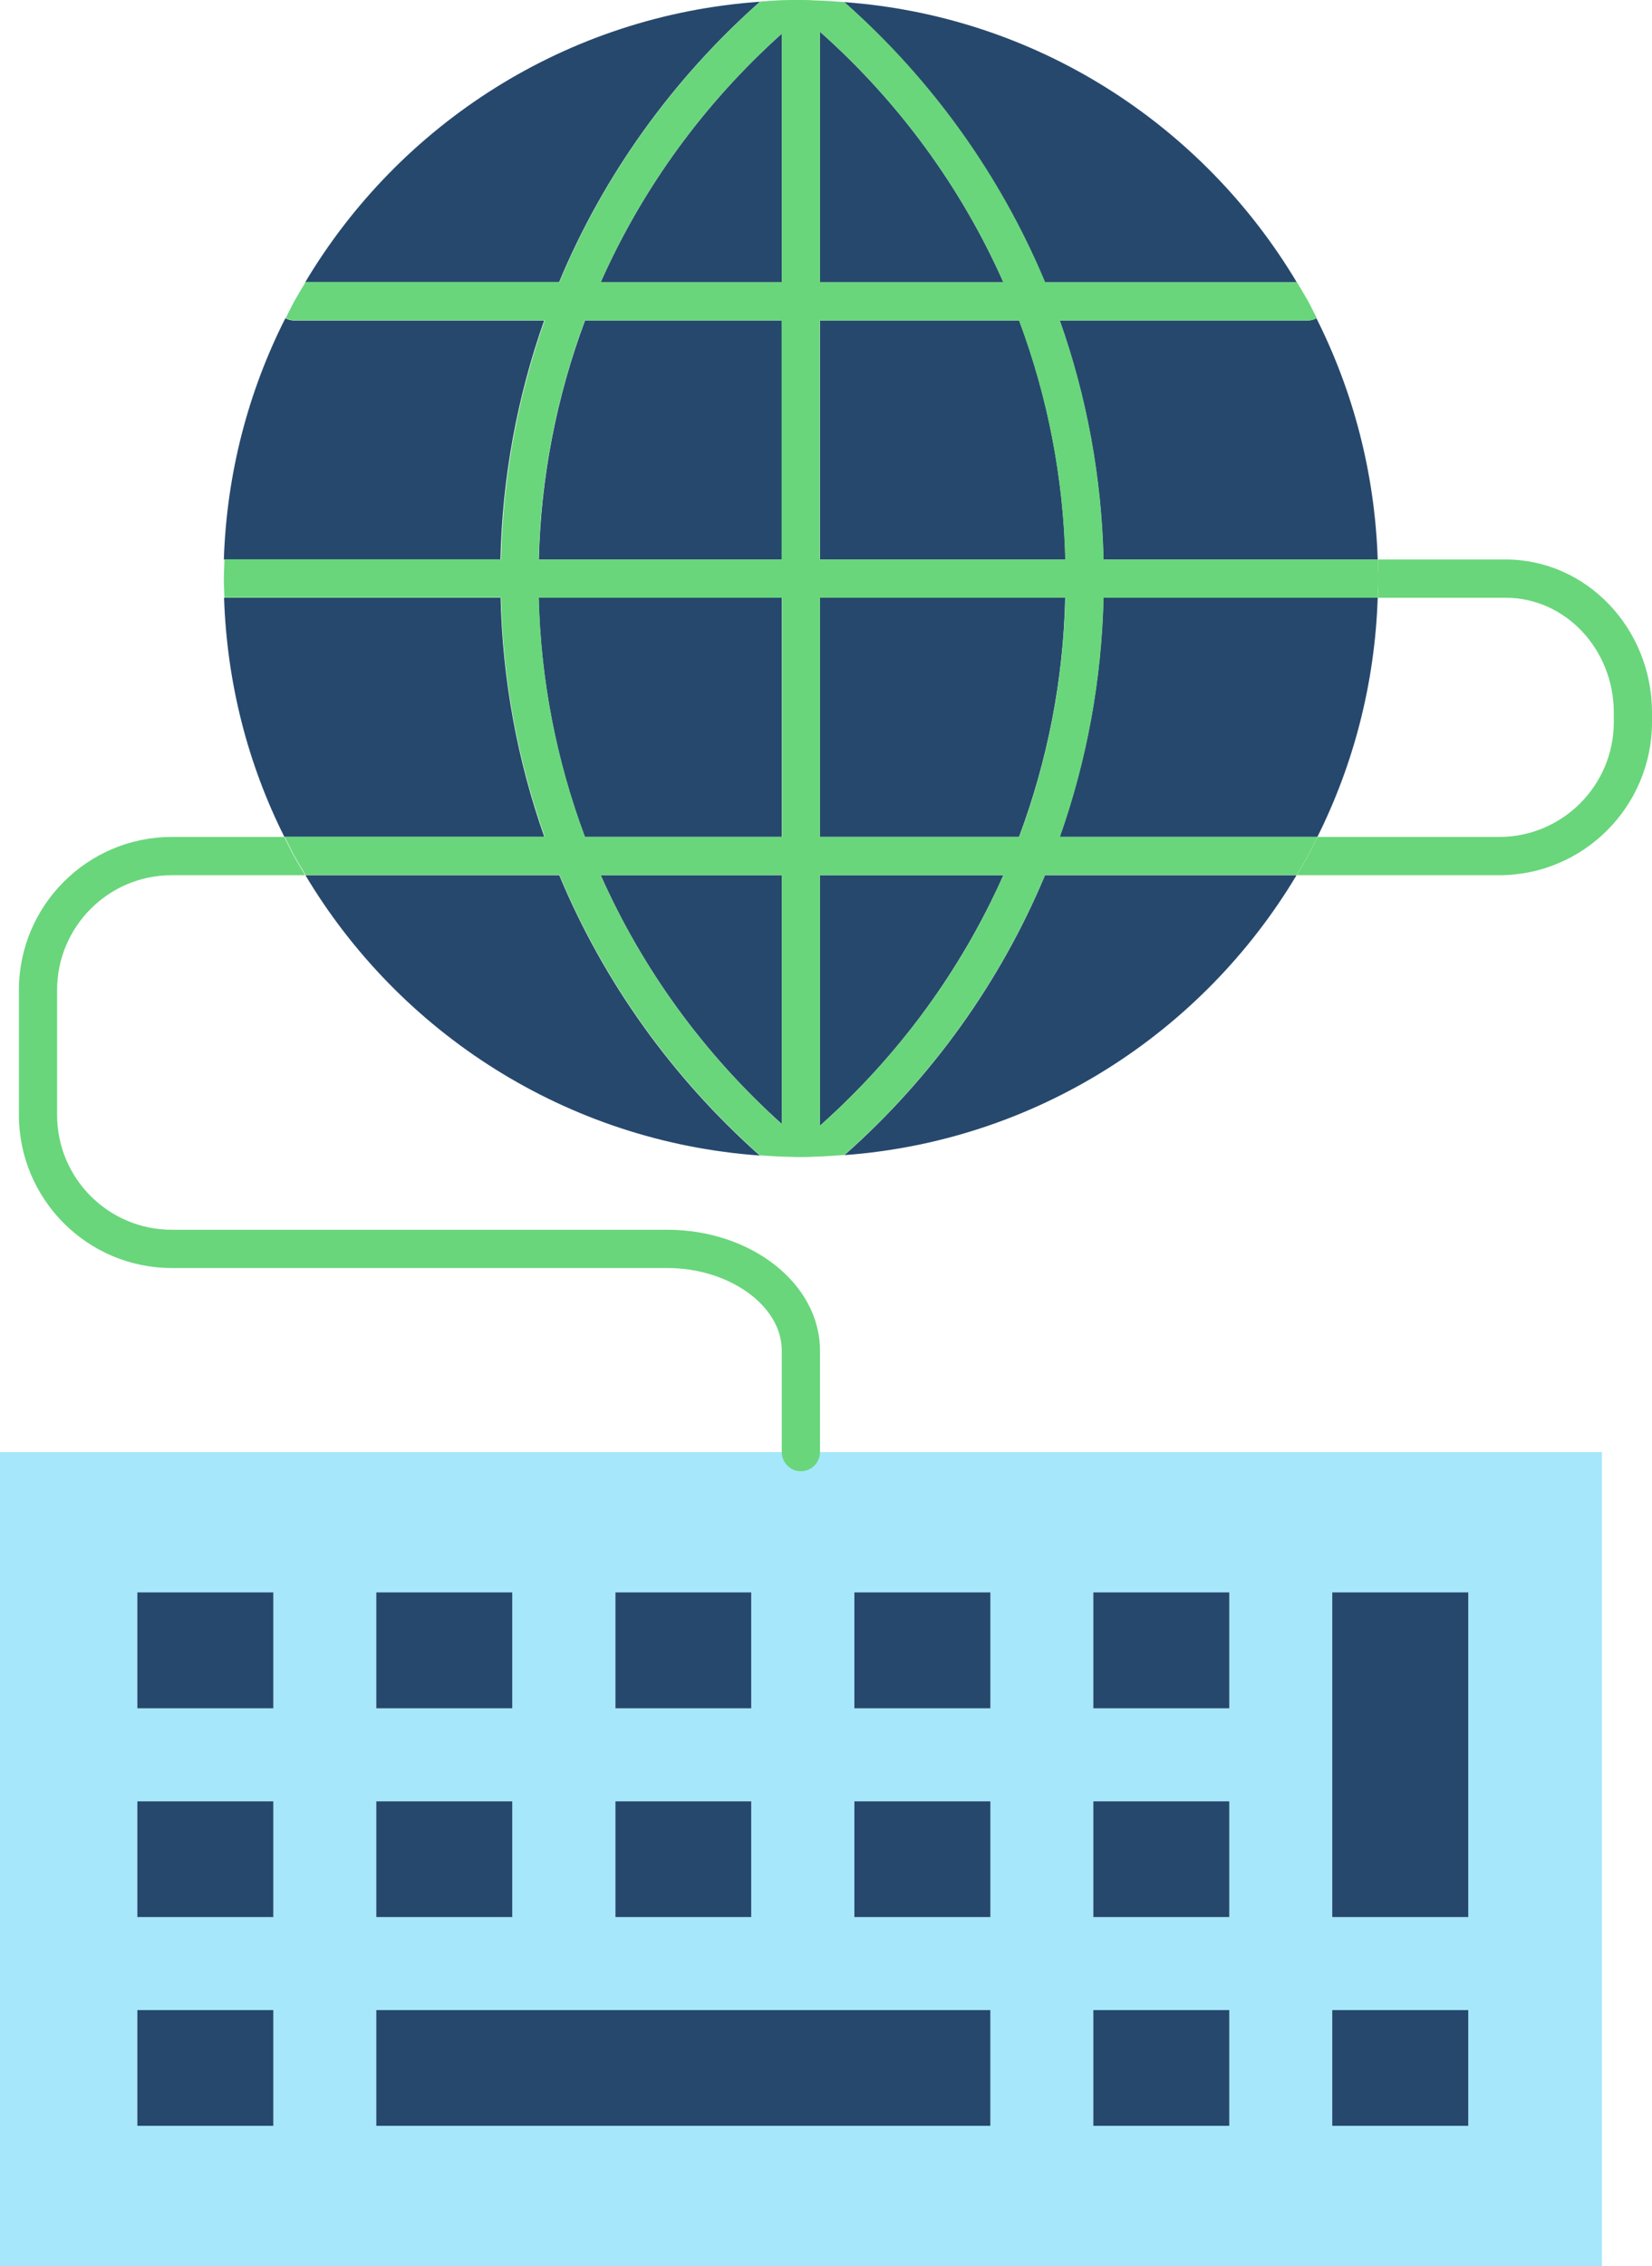
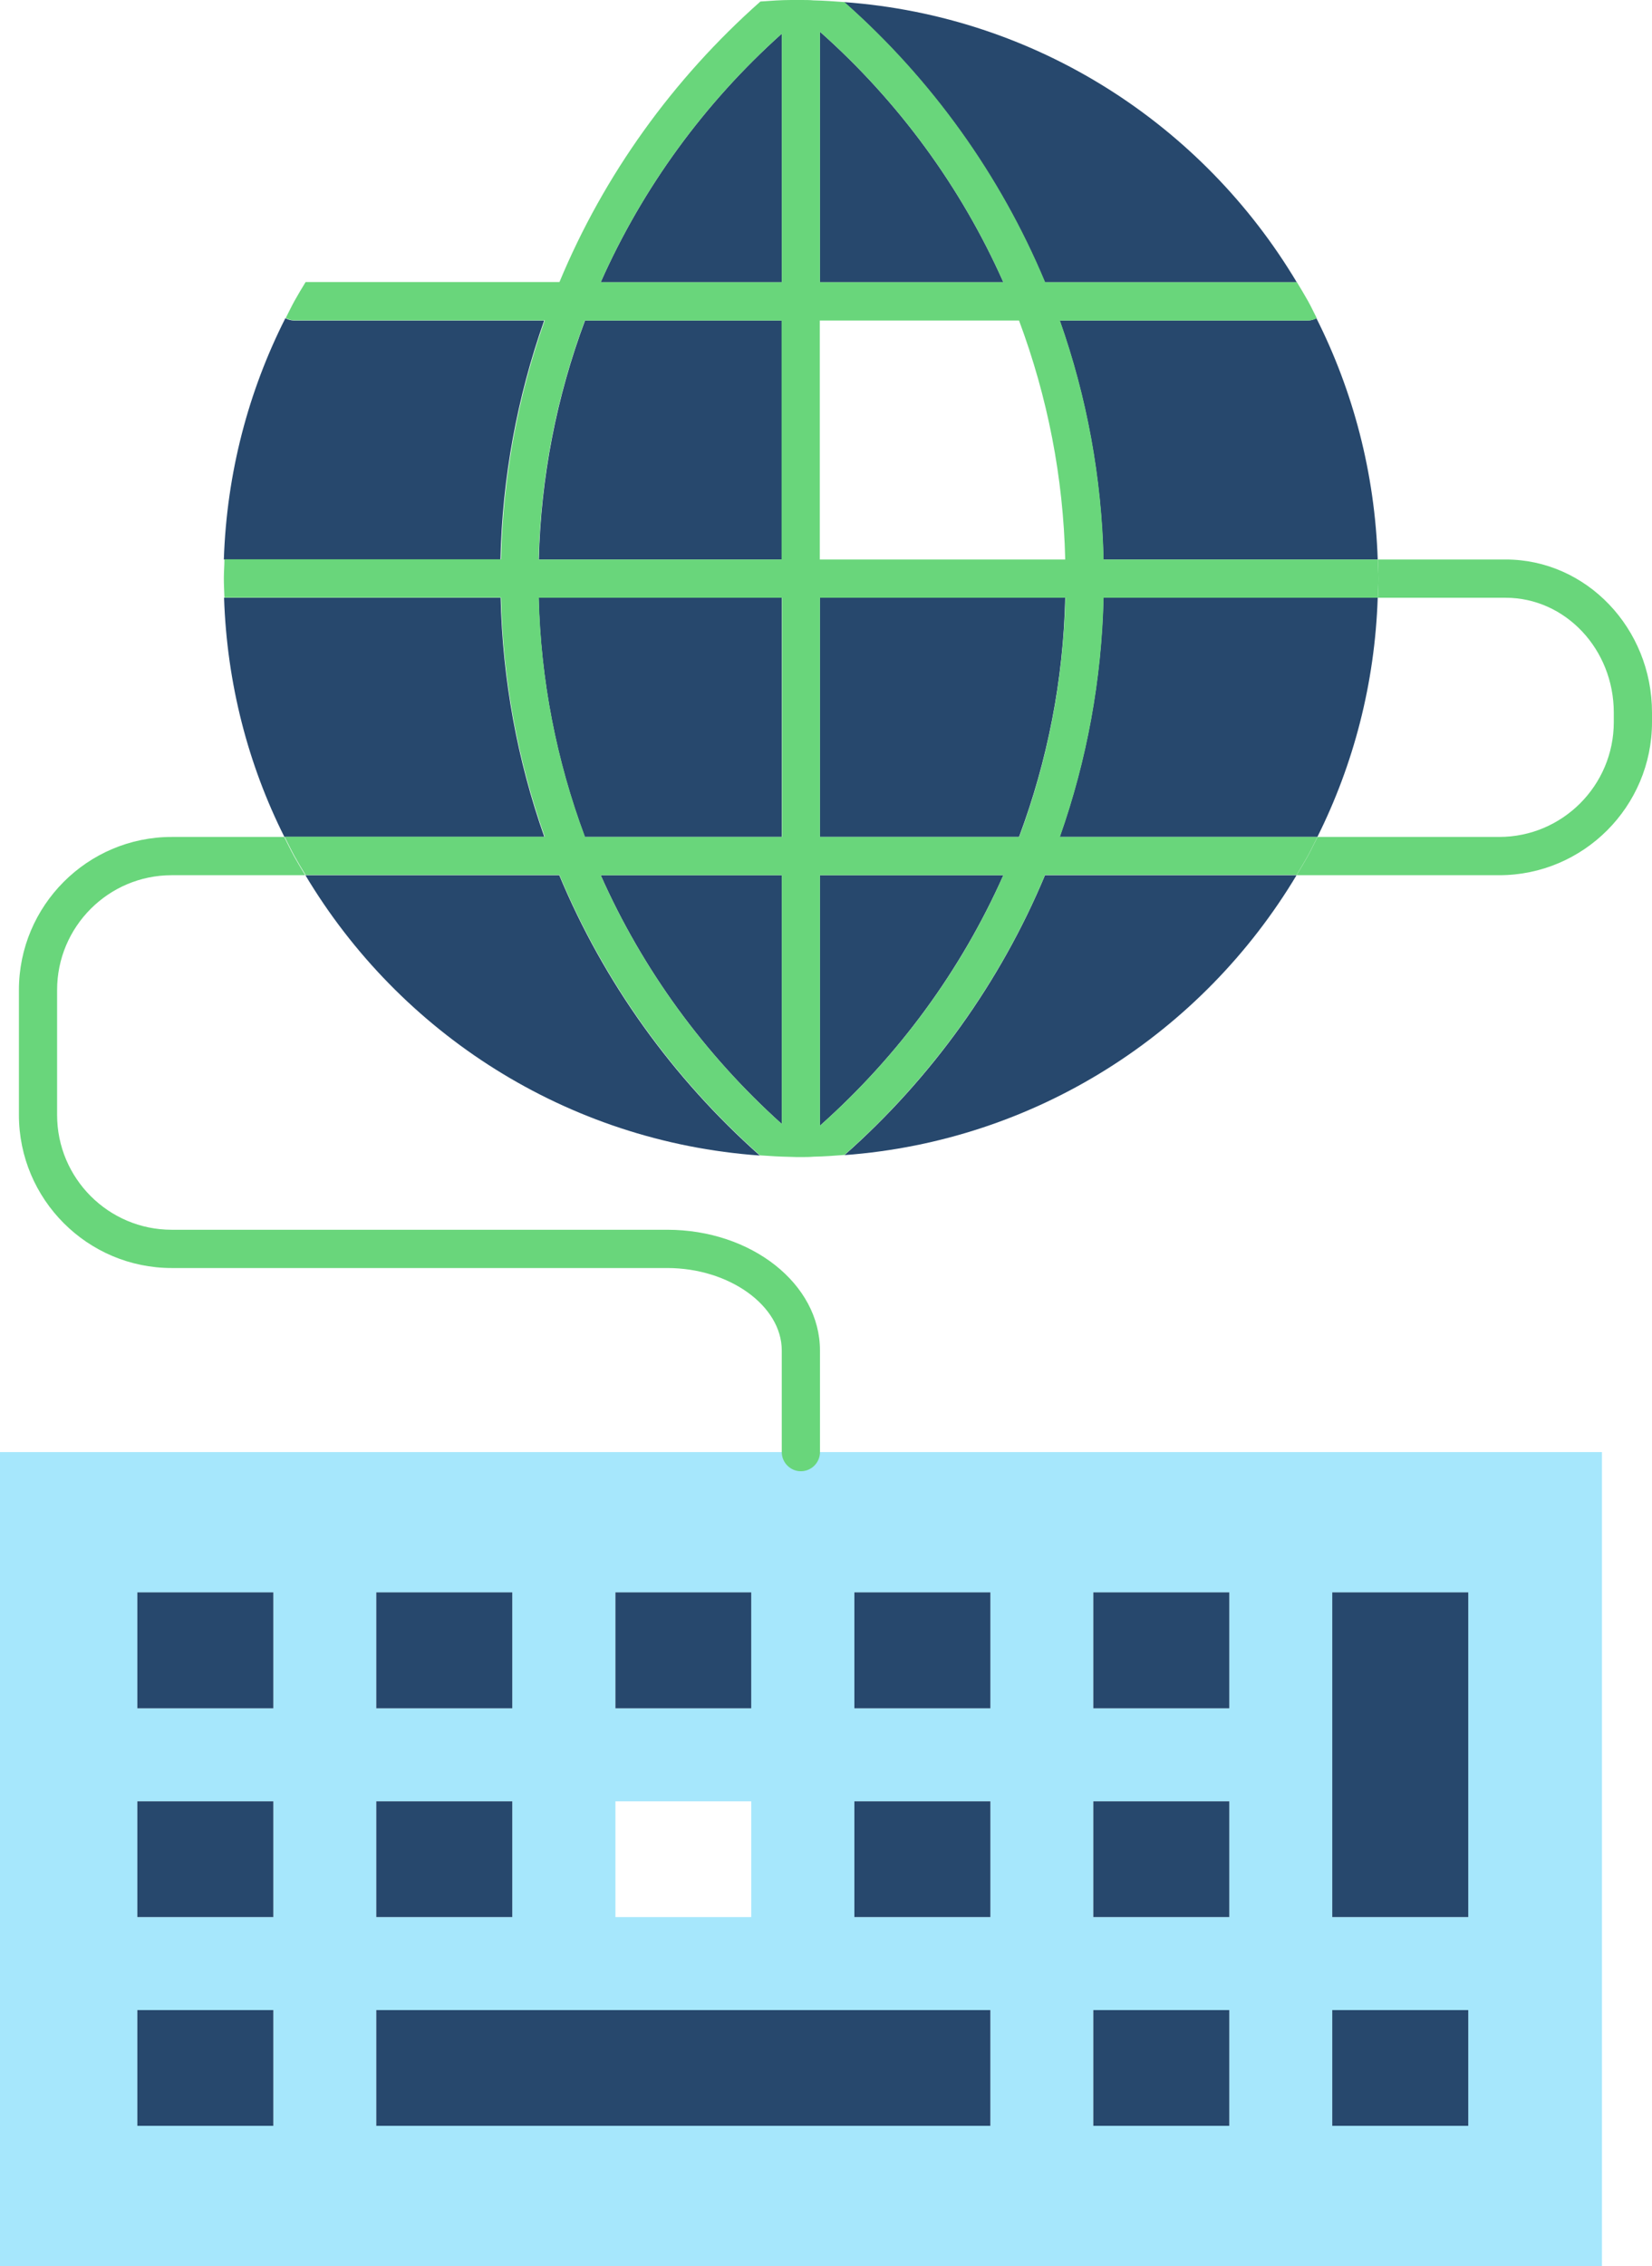
<svg xmlns="http://www.w3.org/2000/svg" width="62" height="85" viewBox="0 0 62 85" fill="none">
  <rect width="62" height="85" fill="#1E1E1E" />
  <rect x="-233.5" y="-785.5" width="1479" height="1223" rx="4.5" stroke="#9747FF" stroke-dasharray="10 5" />
  <rect x="-114.5" y="-56.5" width="292" height="368" rx="9.5" fill="white" stroke="#CCCCCC" />
  <g clip-path="url(#clip0_0_1)">
    <path d="M60.122 54.463V85H0V54.463H60.122ZM55.104 79.732V75.391H50V79.732H55.104ZM55.104 71.903V59.724H50V71.903H55.104ZM46.136 79.732V75.391H41.032V79.732H46.136ZM46.136 71.903V67.561H41.032V71.903H46.136ZM46.136 64.073V59.724H41.032V64.073H46.136ZM37.169 79.732V75.391H14.122V79.732H37.169ZM37.169 71.903V67.561H32.065V71.903H37.169ZM37.169 64.073V59.724H32.065V64.073H37.169ZM28.194 71.903V67.561H23.097V71.903H28.194ZM28.194 64.073V59.724H23.097V64.073H28.194ZM19.226 71.903V67.561H14.122V71.903H19.226ZM19.226 64.073V59.724H14.122V64.073H19.226ZM10.258 79.732V75.391H5.154V79.732H10.258ZM10.258 71.903V67.561H5.154V71.903H10.258ZM10.258 64.073V59.724H5.154V64.073H10.258Z" fill="#A6E7FC" />
    <path d="M10.258 59.724H5.154V64.073H10.258V59.724Z" fill="#27486D" />
    <path d="M19.226 59.724H14.122V64.073H19.226V59.724Z" fill="#27486D" />
    <path d="M28.194 59.724H23.097V64.073H28.194V59.724Z" fill="#27486D" />
    <path d="M37.169 59.724H32.065V64.073H37.169V59.724Z" fill="#27486D" />
    <path d="M46.136 59.724H41.032V64.073H46.136V59.724Z" fill="#27486D" />
    <path d="M10.258 67.561H5.154V71.903H10.258V67.561Z" fill="#27486D" />
    <path d="M19.226 67.561H14.122V71.903H19.226V67.561Z" fill="#27486D" />
-     <path d="M28.194 67.561H23.097V71.903H28.194V67.561Z" fill="#27486D" />
    <path d="M37.169 67.561H32.065V71.903H37.169V67.561Z" fill="#27486D" />
    <path d="M46.136 67.561H41.032V71.903H46.136V67.561Z" fill="#27486D" />
    <path d="M50 59.724V67.561V68.544V71.903H55.104V68.544V67.561V59.724H50Z" fill="#27486D" />
    <path d="M10.258 75.391H5.154V79.732H10.258V75.391Z" fill="#27486D" />
    <path d="M33.075 75.391H32.065H19.226H18.215H14.122V79.732H18.215H19.226H32.065H33.075H37.168V75.391H33.075Z" fill="#27486D" />
    <path d="M46.136 75.391H41.032V79.732H46.136V75.391Z" fill="#27486D" />
    <path d="M55.104 75.391H50V79.732H55.104V75.391Z" fill="#27486D" />
    <path d="M39.771 31.391H49.083H49.441C50.796 28.678 51.599 25.642 51.706 22.42H41.412C41.34 25.491 40.789 28.506 39.771 31.391Z" fill="#27486D" />
    <path d="M20.43 31.391C19.412 28.506 18.86 25.491 18.788 22.42H8.409C8.516 25.642 9.312 28.678 10.674 31.391H20.437H20.43Z" fill="#27486D" />
    <path d="M29.34 42.156V32.826H22.545C24.115 36.364 26.437 39.55 29.34 42.156Z" fill="#27486D" />
    <path d="M31.685 43.325C38.91 42.794 45.133 38.718 48.66 32.826H39.219C37.548 36.831 34.961 40.433 31.692 43.325H31.685Z" fill="#27486D" />
    <path d="M20.989 32.826H11.462C14.996 38.739 21.262 42.823 28.516 43.34C25.247 40.44 22.66 36.838 20.989 32.826Z" fill="#27486D" />
-     <path d="M28.523 0.065C21.255 0.574 14.989 4.658 11.455 10.585H20.982C22.652 6.574 25.247 2.964 28.523 0.065Z" fill="#27486D" />
    <path d="M20.43 12.021H11.032C10.918 12.021 10.81 11.985 10.71 11.935C9.326 14.669 8.509 17.733 8.401 20.985H18.781C18.853 17.913 19.405 14.906 20.423 12.021H20.43Z" fill="#27486D" />
    <path d="M39.771 12.021C40.788 14.906 41.34 17.913 41.412 20.985H51.706C51.599 17.733 50.781 14.669 49.405 11.935C49.305 11.985 49.204 12.021 49.082 12.021H39.763H39.771Z" fill="#27486D" />
    <path d="M21.957 31.391H29.34V22.42H20.215C20.294 25.499 20.875 28.513 21.95 31.391H21.957Z" fill="#27486D" />
    <path d="M39.219 10.585H48.667C45.14 4.686 38.91 0.603 31.677 0.079C34.953 2.978 37.541 6.581 39.211 10.585H39.219Z" fill="#27486D" />
-     <path d="M38.244 12.021H30.774V20.985H39.986C39.907 17.906 39.326 14.899 38.251 12.021H38.244Z" fill="#27486D" />
    <path d="M30.774 22.42V31.391H38.244C39.319 28.513 39.907 25.499 39.978 22.42H30.767H30.774Z" fill="#27486D" />
    <path d="M30.774 1.191V10.585H37.656C36.072 7.019 33.72 3.804 30.774 1.191Z" fill="#27486D" />
    <path d="M30.774 42.22C33.728 39.593 36.072 36.386 37.656 32.826H30.774V42.22Z" fill="#27486D" />
    <path d="M22.545 10.585H29.34V1.263C26.437 3.861 24.115 7.047 22.545 10.585Z" fill="#27486D" />
    <path d="M20.215 20.985H29.34V12.021H21.957C20.882 14.899 20.301 17.906 20.222 20.985H20.215Z" fill="#27486D" />
    <path d="M56.509 20.985H51.713C51.721 21.221 51.735 21.458 51.735 21.702C51.735 21.946 51.721 22.183 51.713 22.42H56.509C58.746 22.42 60.566 24.35 60.566 26.726V27.085C60.566 29.46 58.638 31.391 56.265 31.391H49.448C49.326 31.627 49.212 31.871 49.083 32.108C48.946 32.352 48.803 32.589 48.66 32.826H56.265C59.427 32.826 62 30.25 62 27.085V26.726C62 23.561 59.534 20.985 56.509 20.985Z" fill="#69D67B" />
    <path d="M10.667 31.391H6.444C3.283 31.391 0.71 33.967 0.71 37.132V41.818C0.71 44.983 3.283 47.559 6.444 47.559H25.04C27.369 47.559 29.34 48.973 29.34 50.653V54.463C29.34 54.858 29.663 55.181 30.057 55.181C30.452 55.181 30.774 54.858 30.774 54.463V50.653C30.774 48.155 28.201 46.124 25.04 46.124H6.444C4.072 46.124 2.143 44.194 2.143 41.818V37.132C2.143 34.756 4.072 32.826 6.444 32.826H11.455C11.312 32.589 11.168 32.352 11.032 32.108C10.903 31.871 10.789 31.627 10.667 31.391Z" fill="#69D67B" />
    <path d="M49.448 31.391H49.09H39.778C40.796 28.506 41.348 25.491 41.419 22.42H51.713C51.721 22.183 51.735 21.946 51.735 21.702C51.735 21.458 51.721 21.221 51.713 20.985H41.419C41.348 17.913 40.796 14.906 39.778 12.021H49.097C49.212 12.021 49.319 11.985 49.419 11.935C49.312 11.727 49.212 11.511 49.097 11.303C48.961 11.059 48.817 10.822 48.674 10.585H39.226C37.556 6.581 34.968 2.971 31.692 0.079C31.305 0.05 30.925 0.022 30.538 0.014C30.38 0 30.229 0 30.072 0C29.943 0 29.821 0 29.692 0C29.305 0 28.925 0.029 28.538 0.057C25.262 2.957 22.667 6.559 20.997 10.578H11.47C11.326 10.815 11.183 11.052 11.047 11.296C10.932 11.504 10.832 11.719 10.724 11.928C10.824 11.978 10.932 12.014 11.047 12.014H20.445C19.427 14.899 18.875 17.906 18.803 20.977H8.423C8.423 21.214 8.401 21.451 8.401 21.695C8.401 21.939 8.416 22.176 8.423 22.413H18.803C18.875 25.484 19.427 28.498 20.445 31.383H10.681C10.803 31.62 10.918 31.864 11.047 32.101C11.183 32.345 11.326 32.582 11.47 32.819H20.997C22.667 36.823 25.255 40.433 28.523 43.333C28.903 43.361 29.29 43.383 29.67 43.39C29.799 43.397 29.936 43.397 30.065 43.397C30.222 43.397 30.38 43.397 30.538 43.383C30.925 43.376 31.312 43.347 31.692 43.318C34.961 40.419 37.548 36.823 39.219 32.819H48.66C48.803 32.582 48.946 32.345 49.083 32.101C49.212 31.864 49.326 31.62 49.448 31.383V31.391ZM29.341 42.156C26.437 39.55 24.115 36.364 22.545 32.826H29.341V42.156ZM29.341 31.391H21.957C20.882 28.513 20.294 25.499 20.222 22.42H29.348V31.391H29.341ZM29.341 20.985H20.215C20.294 17.906 20.875 14.899 21.95 12.021H29.333V20.985H29.341ZM29.341 10.585H22.545C24.115 7.047 26.437 3.861 29.341 1.263V10.585ZM30.774 1.191C33.721 3.804 36.072 7.019 37.656 10.585H30.774V1.191ZM30.774 12.021H38.244C39.319 14.899 39.907 17.906 39.978 20.985H30.767V12.021H30.774ZM30.774 42.22V32.826H37.656C36.079 36.386 33.728 39.593 30.774 42.22ZM38.244 31.391H30.774V22.42H39.986C39.907 25.499 39.326 28.513 38.251 31.391H38.244Z" fill="#69D67B" />
  </g>
  <defs>
    <clipPath id="clip0_0_1">
      <rect width="62" height="85" fill="white" />
    </clipPath>
  </defs>
</svg>